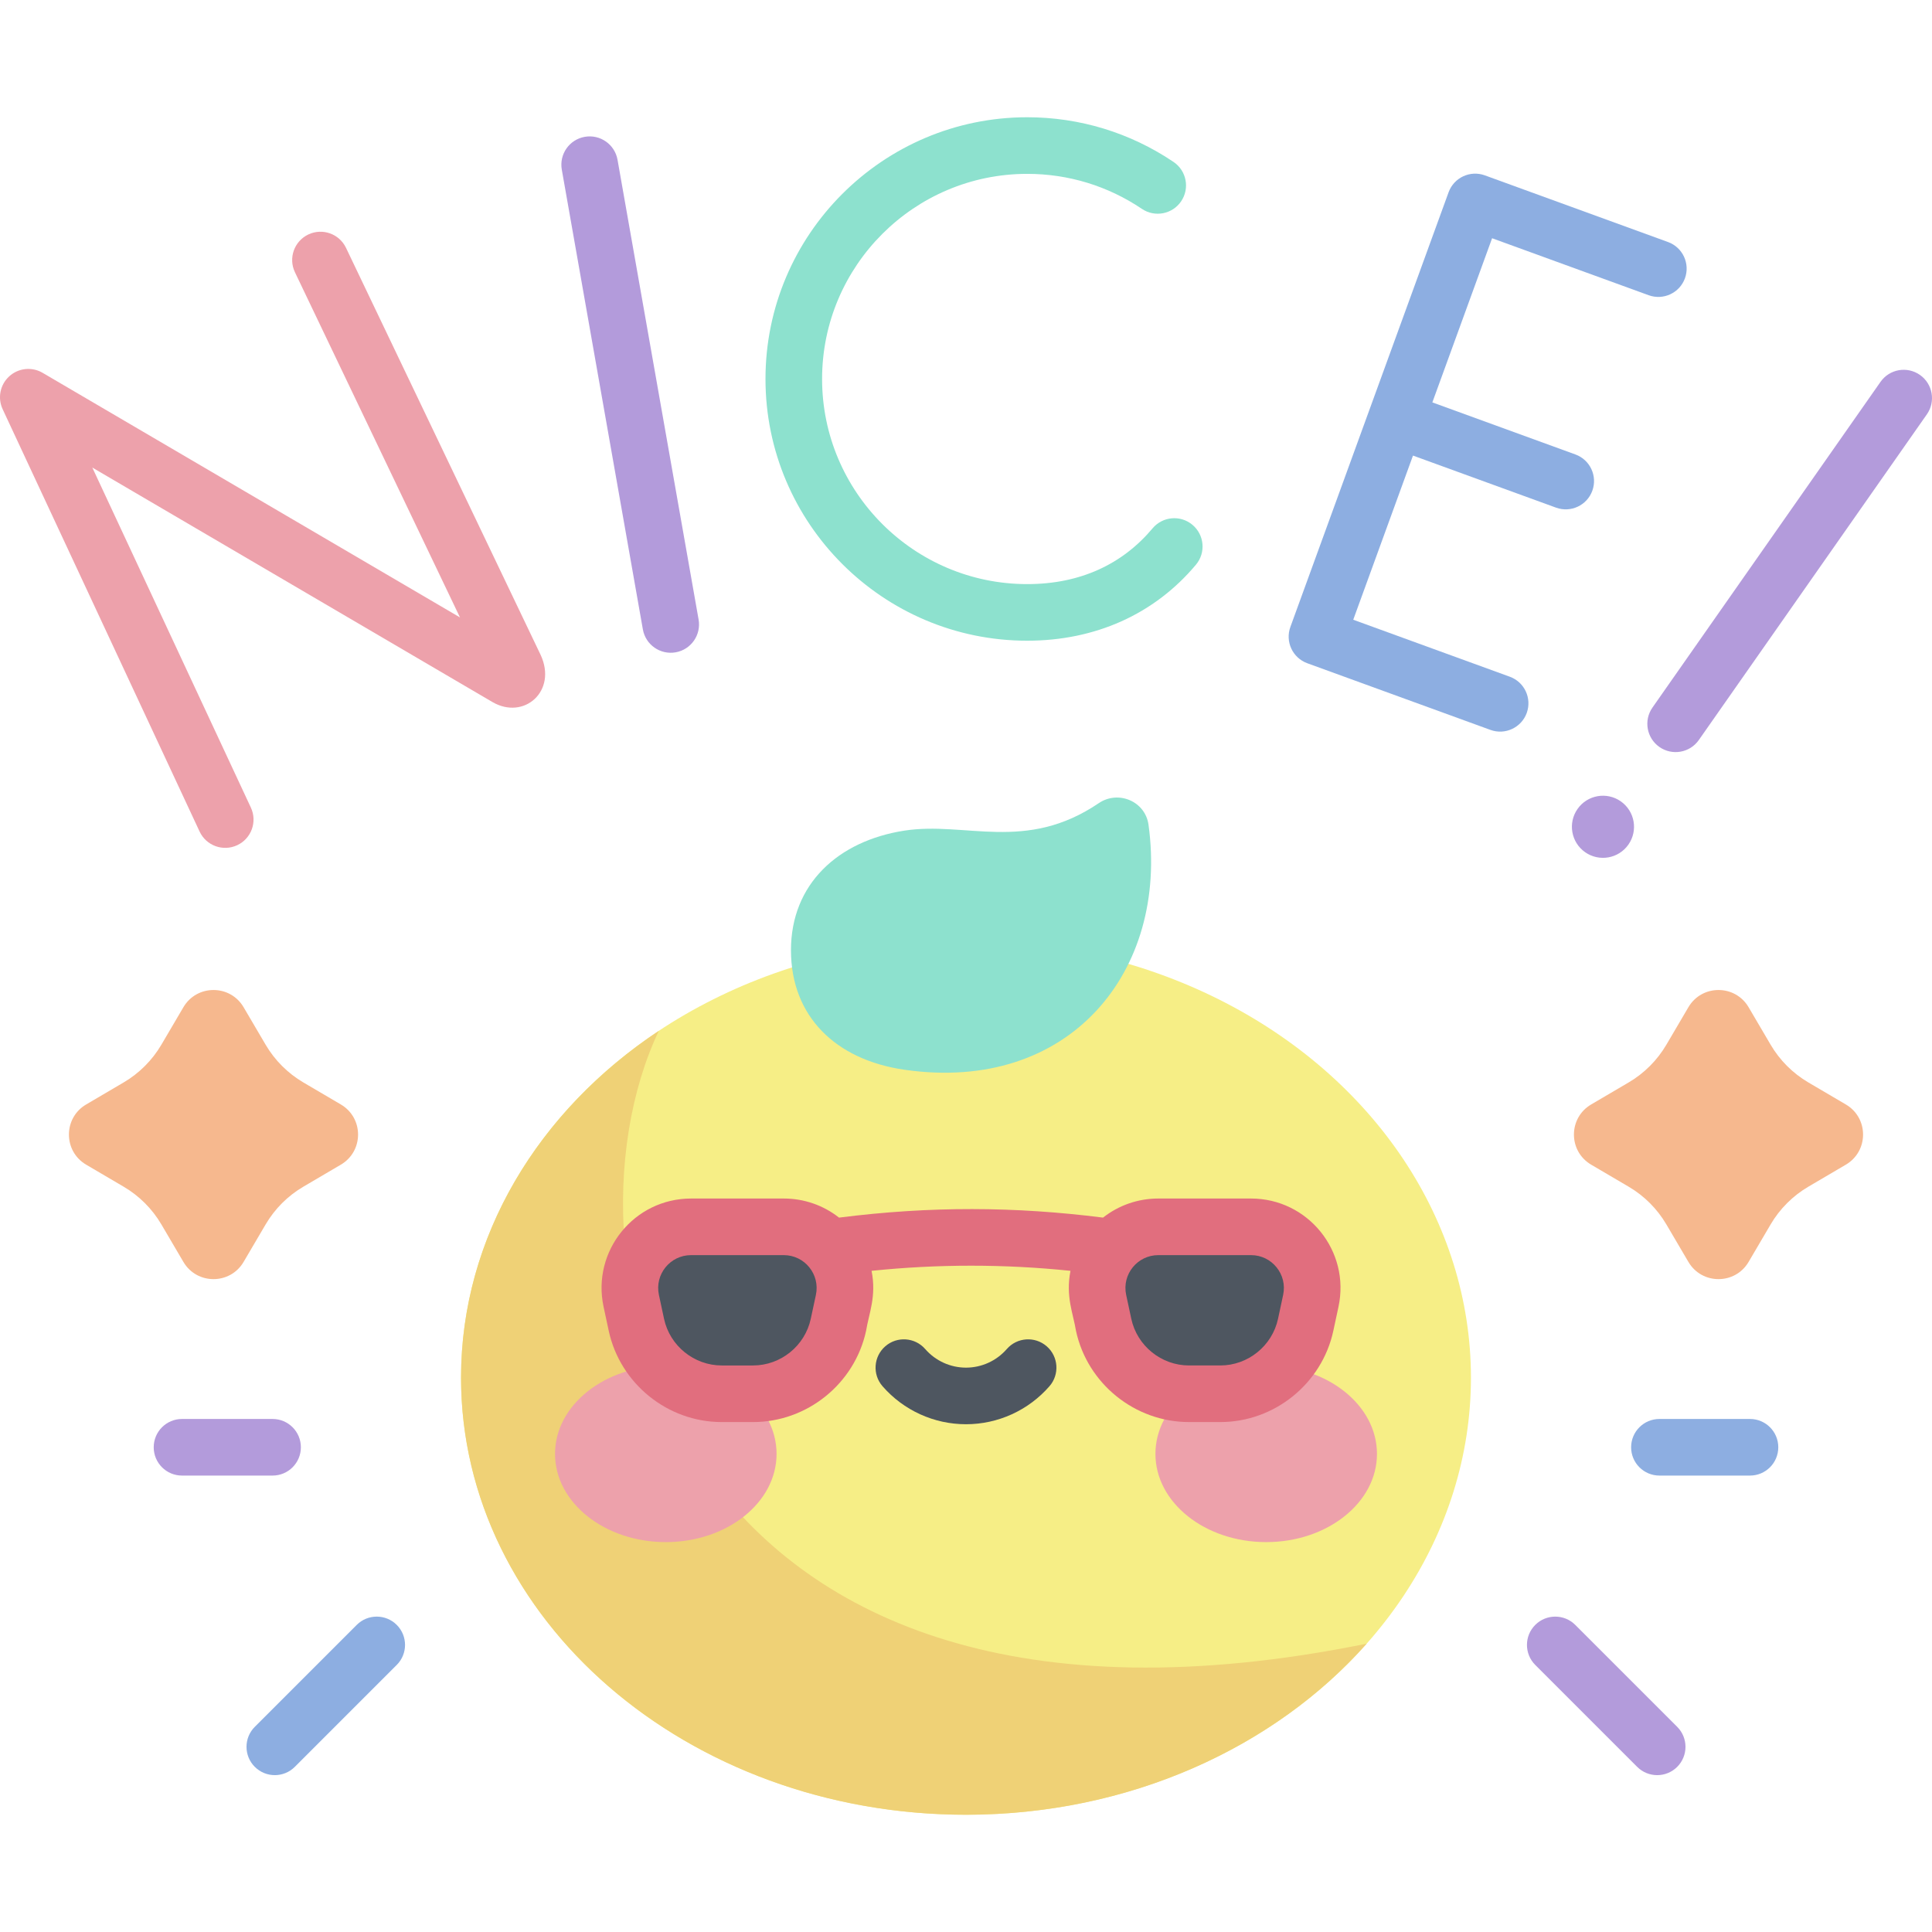
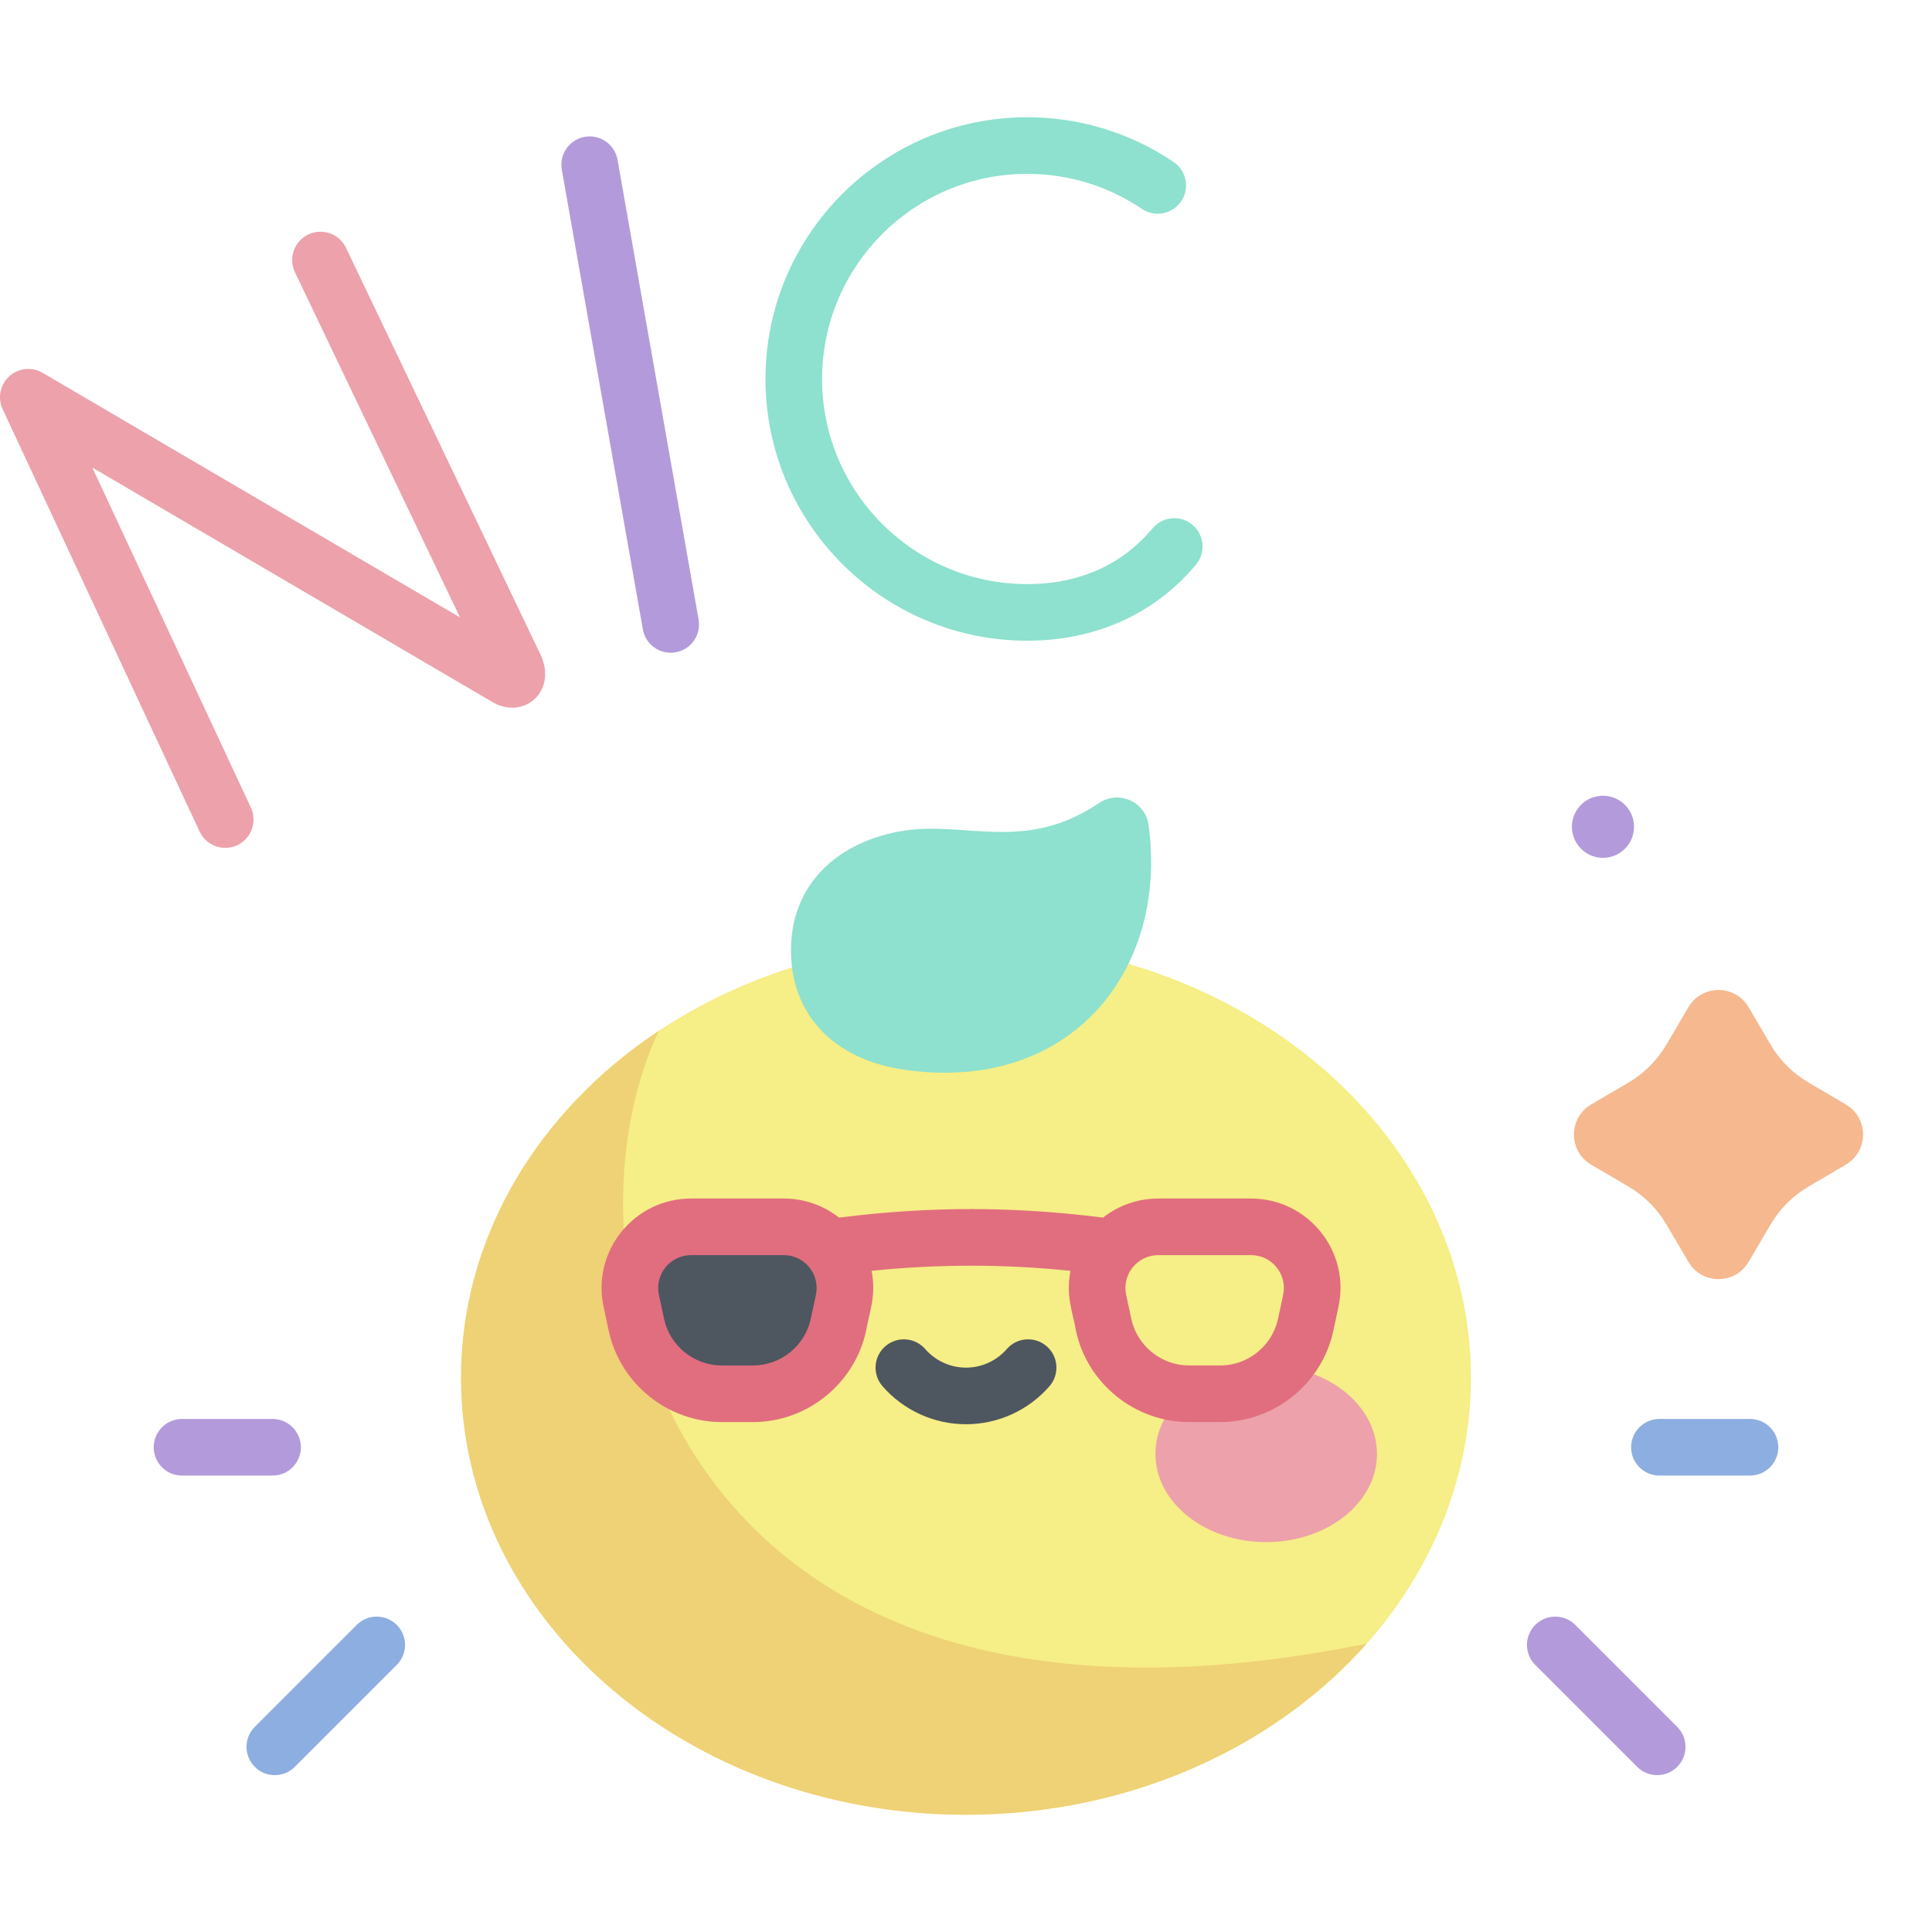
<svg xmlns="http://www.w3.org/2000/svg" id="Capa_1" enable-background="new 0 0 512.001 512.001" height="512" viewBox="0 0 512.001 512.001" width="512">
  <g>
    <g>
      <g>
        <path d="m52.893 220.363-52.19-111.92c-1.388-2.975-.68-6.506 1.748-8.716s6.009-2.584 8.841-.925l110.607 64.82-43.737-91.474c-1.786-3.737-.206-8.215 3.531-10.002 3.737-1.785 8.215-.206 10.002 3.531l51.572 107.862c4.485 9.618-4.411 17.393-12.788 12.497l-106.014-62.127 42.021 90.114c1.751 3.754.127 8.217-3.627 9.967-3.739 1.745-8.209.141-9.966-3.627z" fill="#eda1ab" />
      </g>
      <g>
        <path d="m170.365 166.791-21.484-121.841c-.72-4.08 2.004-7.97 6.083-8.688 4.077-.721 7.969 2.003 8.688 6.083l21.483 121.841c.72 4.08-2.004 7.97-6.083 8.688-4.048.719-7.964-1.98-8.687-6.083z" fill="#b39bdb" />
      </g>
-       <path d="m442.045 64.14-48.54-17.667c-3.897-1.42-8.197.591-9.613 4.482l-41.929 115.198c-1.417 3.893.591 8.196 4.482 9.613l48.54 17.668c3.931 1.428 8.21-.627 9.613-4.482 1.417-3.893-.59-8.196-4.482-9.613l-41.492-15.103 15.834-43.503 37.913 13.799c3.9 1.415 8.198-.594 9.613-4.482 1.417-3.893-.591-8.196-4.482-9.613l-37.914-13.799 15.834-43.503 41.492 15.102c3.896 1.415 8.197-.591 9.613-4.482 1.418-3.894-.59-8.198-4.482-9.615z" fill="#8daee1" />
      <g>
        <path d="m272.222 169.795c-38.245 0-69.36-31.115-69.36-69.361 0-38.245 31.115-69.36 69.36-69.36 13.898 0 27.311 4.098 38.785 11.85 3.433 2.319 4.335 6.981 2.017 10.413-2.318 3.433-6.98 4.334-10.413 2.017-8.986-6.07-19.494-9.279-30.389-9.279-29.975 0-54.36 24.386-54.36 54.36s24.386 54.361 54.36 54.361c14.15 0 25.296-5.336 33.226-14.783 2.662-3.174 7.395-3.589 10.565-.927 3.174 2.662 3.589 7.393.927 10.565-11.051 13.184-26.765 20.144-44.718 20.144z" fill="#8de1ce" />
      </g>
      <g>
        <path d="m431.546 223.828c-2.607 3.724-7.739 4.628-11.463 2.021s-4.628-7.739-2.021-11.463 7.739-4.628 11.463-2.021c3.723 2.608 4.628 7.74 2.021 11.463z" fill="#b39bdb" />
        <g>
          <g>
-             <path d="m439.761 197.956c-3.393-2.376-4.218-7.053-1.842-10.445l60.438-86.313c2.376-3.394 7.052-4.217 10.445-1.842 3.394 2.376 4.218 7.053 1.842 10.445l-60.438 86.313c-2.375 3.393-7.051 4.218-10.445 1.842z" fill="#b39bdb" />
-           </g>
+             </g>
        </g>
      </g>
    </g>
    <ellipse cx="256" cy="365.107" fill="#f6ee86" rx="133.817" ry="115.821" />
    <path d="m174.591 273.187c-31.862 21.171-52.409 54.466-52.409 91.92 0 63.966 59.912 115.821 133.817 115.821 43.261 0 81.72-17.773 106.182-45.337-184.43 37.445-216.959-100.581-187.59-162.404z" fill="#efd176" />
    <g>
      <g fill="#eda1ab">
-         <ellipse cx="176.443" cy="385.298" rx="29.355" ry="23.377" />
        <ellipse cx="335.557" cy="385.298" rx="29.355" ry="23.377" />
      </g>
      <path d="m256 377.438c-8.478 0-16.539-3.672-22.119-10.073-2.721-3.122-2.396-7.86.727-10.582 3.121-2.721 7.859-2.397 10.582.727 2.729 3.132 6.67 4.929 10.811 4.929s8.08-1.796 10.81-4.928c2.721-3.124 7.458-3.448 10.581-.728 3.123 2.721 3.449 7.459.728 10.581-5.58 6.402-13.642 10.074-22.12 10.074z" fill="#4e5660" />
      <g fill="#4e5660">
        <path d="m207.705 325.122h-24.568c-10.322 0-18.015 9.518-15.851 19.61l1.361 6.345c2.287 10.665 11.713 18.285 22.621 18.285h8.307c10.908 0 20.334-7.619 22.621-18.285l1.361-6.345c2.163-10.093-5.531-19.61-15.852-19.61z" />
-         <path d="m306.964 325.122h24.568c10.322 0 18.015 9.518 15.851 19.61l-1.361 6.345c-2.287 10.665-11.713 18.285-22.621 18.285h-8.307c-10.908 0-20.334-7.619-22.621-18.285l-1.361-6.345c-2.163-10.093 5.531-19.61 15.852-19.61z" />
      </g>
      <path d="m331.533 317.622h-24.568c-5.389 0-10.513 1.801-14.646 5.057-23.31-2.957-45.807-3.065-69.967 0-4.133-3.255-9.257-5.057-14.646-5.057h-24.569c-15.113 0-26.346 13.936-23.184 28.683l1.361 6.345c3.007 14.029 15.604 24.213 29.953 24.213h8.308c14.348 0 26.945-10.183 29.953-24.212.75-4.654 2.783-9.045 1.452-15.867 17.567-1.813 35.132-1.814 52.709 0-1.33 6.817.703 11.22 1.451 15.865 3.008 14.03 15.605 24.213 29.954 24.213h8.307c14.349 0 26.946-10.183 29.954-24.213l1.36-6.346c3.17-14.777-8.102-28.681-23.182-28.681zm-115.31 25.536-1.361 6.347c-1.536 7.16-7.965 12.357-15.287 12.357h-8.308c-7.323 0-13.752-5.197-15.287-12.358l-1.361-6.345c-1.163-5.428 2.977-10.537 8.517-10.537h24.569c5.55 0 9.679 5.118 8.518 10.536zm123.827.001-1.36 6.346c-1.536 7.16-7.965 12.357-15.288 12.357h-8.307c-7.323 0-13.752-5.197-15.288-12.357l-1.36-6.346c-1.163-5.428 2.977-10.537 8.518-10.537h24.568c5.551 0 9.678 5.118 8.517 10.537z" fill="#e16e7e" />
    </g>
    <path d="m239.651 283.488c43.877 6.351 70.055-26.177 64.718-64.918-.856-6.216-8-9.24-13.193-5.719-19.393 13.149-35.303 4.753-51.525 7.278-17.592 2.738-30.037 14.183-30.037 31.679s11.786 29.038 30.037 31.68z" fill="#8de1ce" />
-     <path d="m70.39 324.492-5.831 9.925c-3.577 6.088-12.381 6.088-15.958 0l-5.831-9.925c-2.43-4.135-5.875-7.581-10.011-10.01l-9.925-5.831c-6.088-3.577-6.088-12.381 0-15.957l9.925-5.831c4.135-2.429 7.581-5.875 10.011-10.01l5.831-9.925c3.577-6.088 12.381-6.088 15.958 0l5.831 9.925c2.429 4.135 5.875 7.581 10.01 10.01l9.925 5.831c6.089 3.577 6.089 12.38 0 15.957l-9.925 5.831c-4.135 2.429-7.581 5.874-10.01 10.01z" fill="#f6b88e" />
    <path d="m441.611 324.492 5.831 9.925c3.577 6.088 12.381 6.088 15.957 0l5.831-9.925c2.43-4.135 5.875-7.581 10.011-10.01l9.925-5.831c6.088-3.577 6.088-12.381 0-15.957l-9.925-5.831c-4.135-2.429-7.581-5.875-10.011-10.01l-5.831-9.925c-3.577-6.088-12.38-6.088-15.957 0l-5.831 9.925c-2.43 4.135-5.875 7.581-10.01 10.01l-9.925 5.831c-6.089 3.577-6.089 12.38 0 15.957l9.925 5.831c4.135 2.429 7.581 5.874 10.01 10.01z" fill="#f6b88e" />
    <g>
      <path d="m67.524 468.235c-2.929-2.929-2.929-7.677.001-10.607l27.012-27.011c2.929-2.929 7.678-2.928 10.606.001 2.929 2.929 2.929 7.678-.001 10.606l-27.012 27.012c-2.928 2.928-7.676 2.929-10.606-.001z" fill="#8daee1" />
      <path d="m72.236 391.042h-24.001c-4.143 0-7.5-3.357-7.5-7.5s3.357-7.5 7.5-7.5h24.001c4.142 0 7.5 3.357 7.5 7.5 0 4.142-3.358 7.5-7.5 7.5z" fill="#b39bdb" />
-       <path d="m433.87 468.236-27.012-27.011c-2.93-2.929-2.93-7.678-.001-10.606 2.93-2.93 7.679-2.929 10.607-.001l27.012 27.011c2.93 2.93 2.93 7.678.001 10.607-2.929 2.927-7.677 2.929-10.607 0z" fill="#b39bdb" />
+       <path d="m433.87 468.236-27.012-27.011c-2.93-2.929-2.93-7.678-.001-10.606 2.93-2.93 7.679-2.929 10.607-.001l27.012 27.011c2.93 2.93 2.93 7.678.001 10.607-2.929 2.927-7.677 2.929-10.607 0" fill="#b39bdb" />
      <path d="m463.766 391.042h-24.001c-4.142 0-7.5-3.357-7.5-7.5s3.358-7.5 7.5-7.5h24.001c4.143 0 7.5 3.357 7.5 7.5 0 4.142-3.357 7.5-7.5 7.5z" fill="#8daee1" />
    </g>
  </g>
</svg>